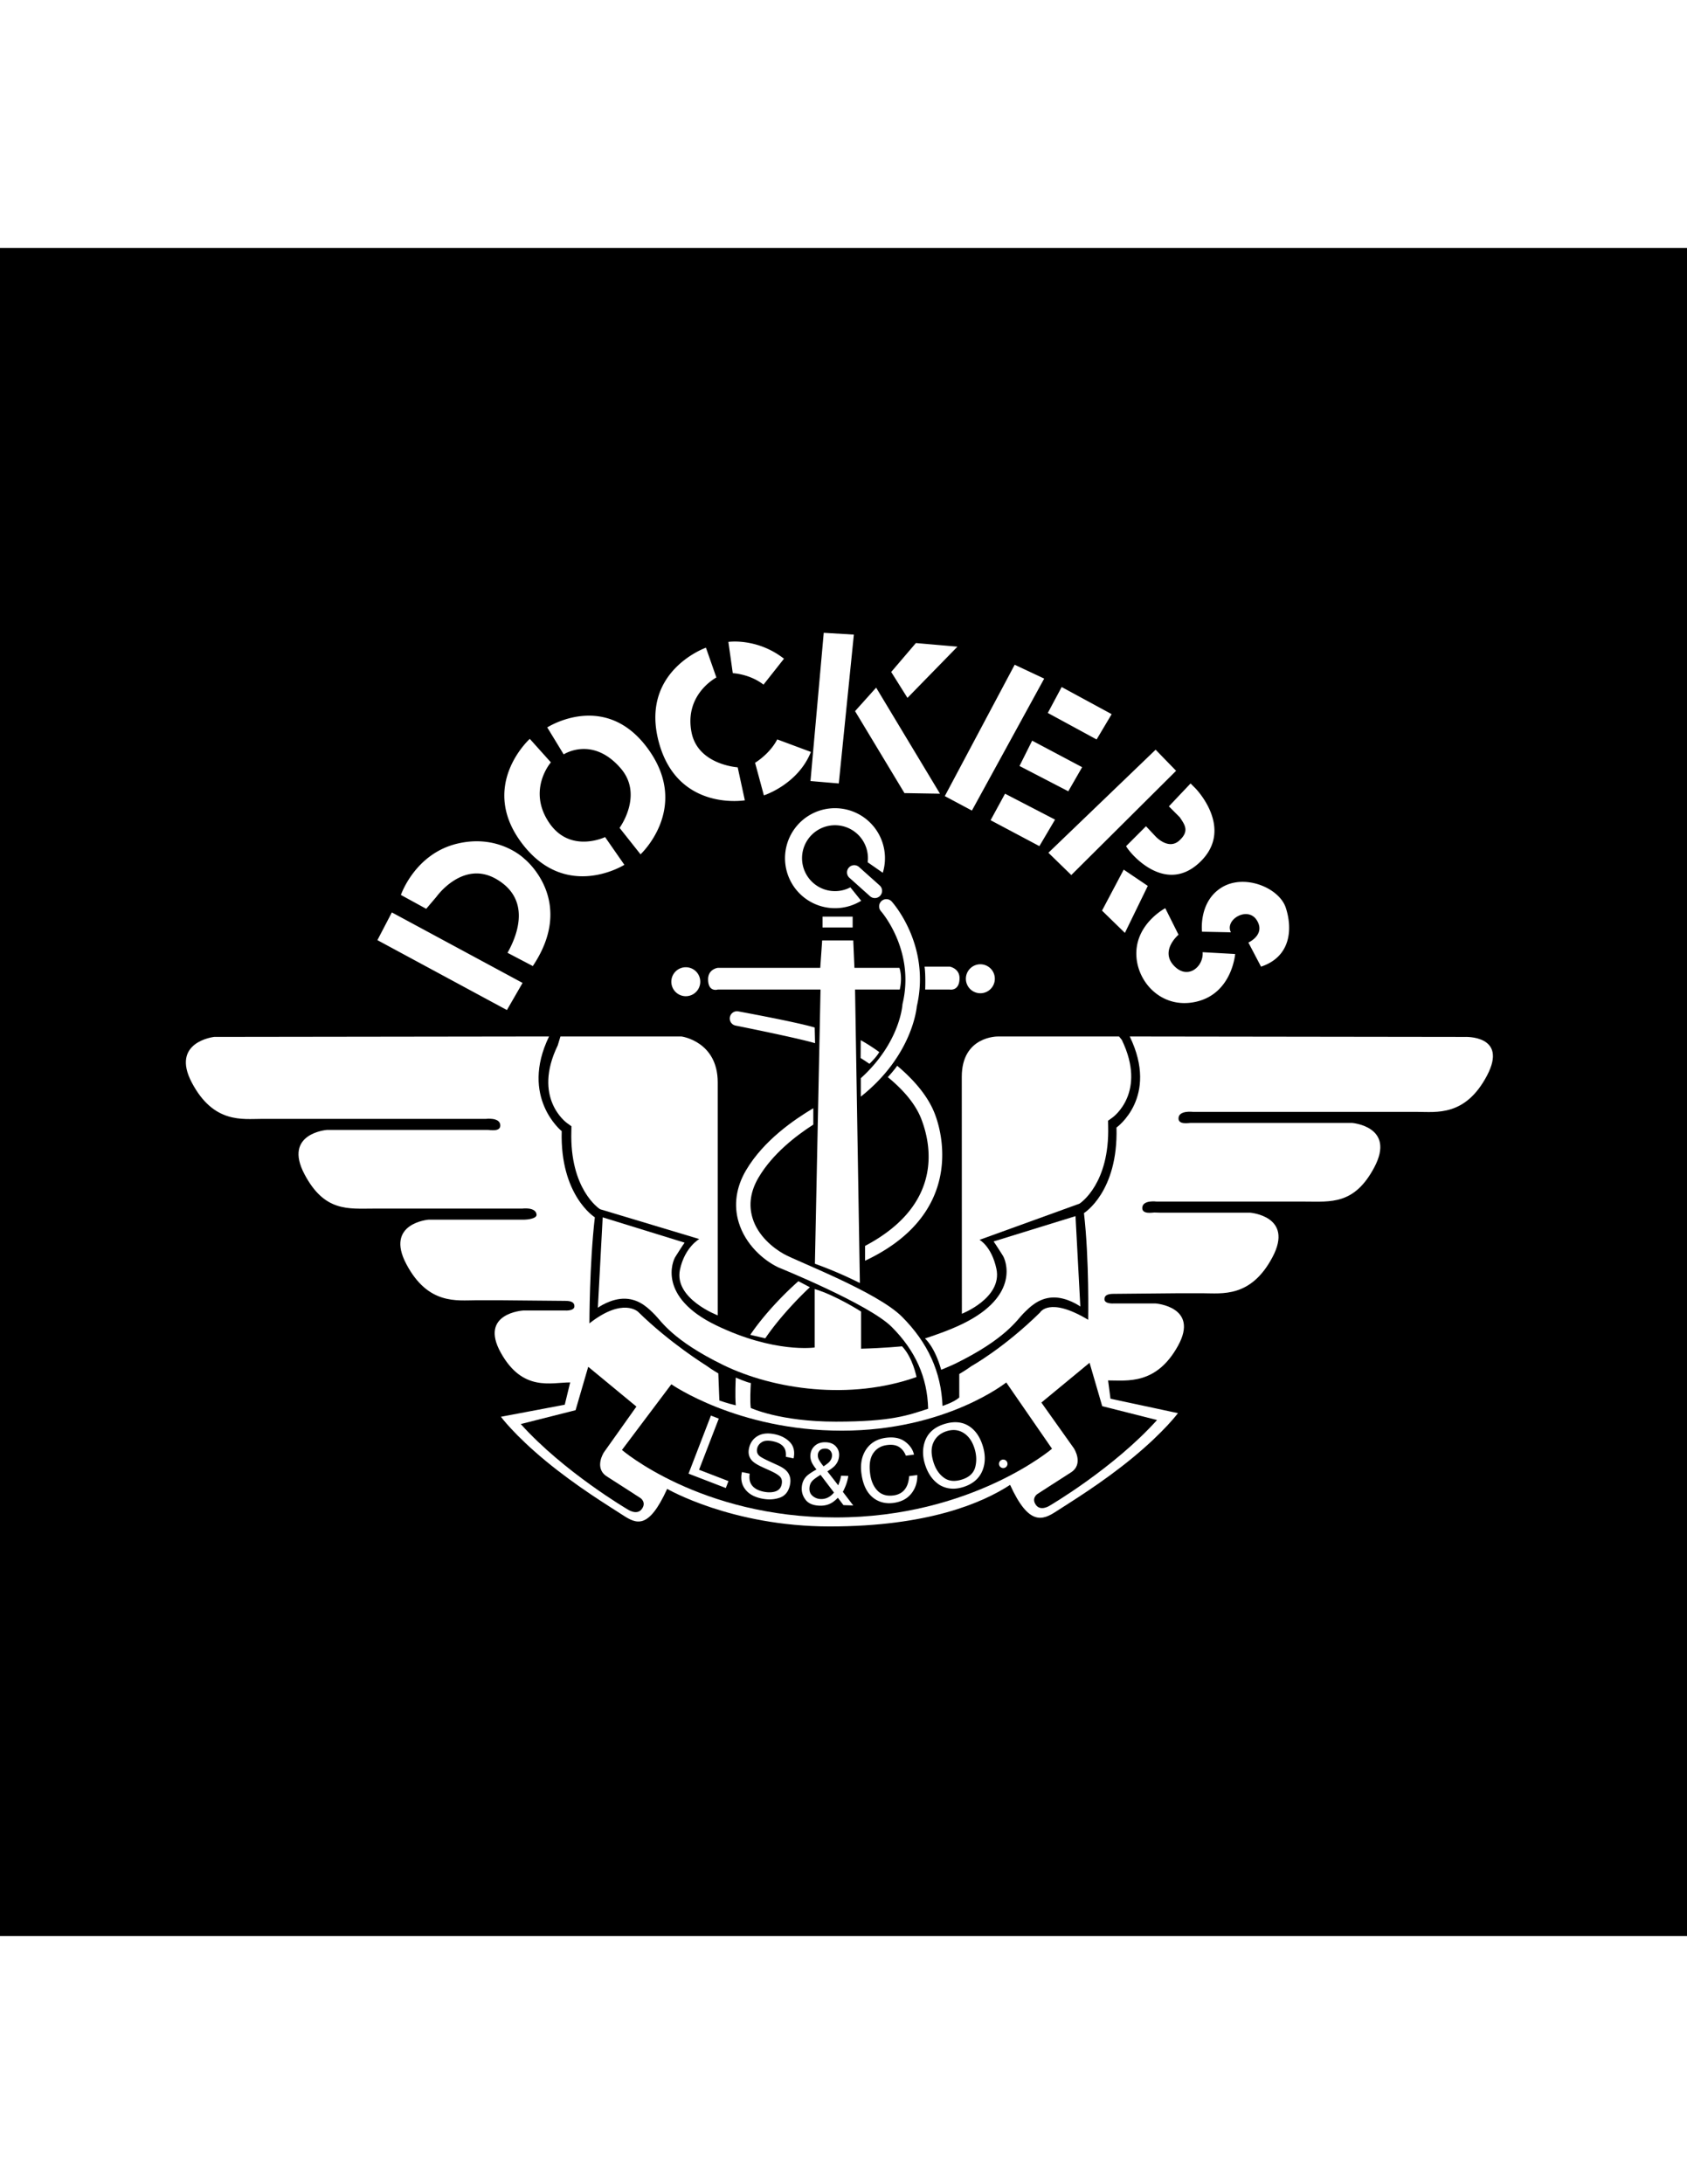
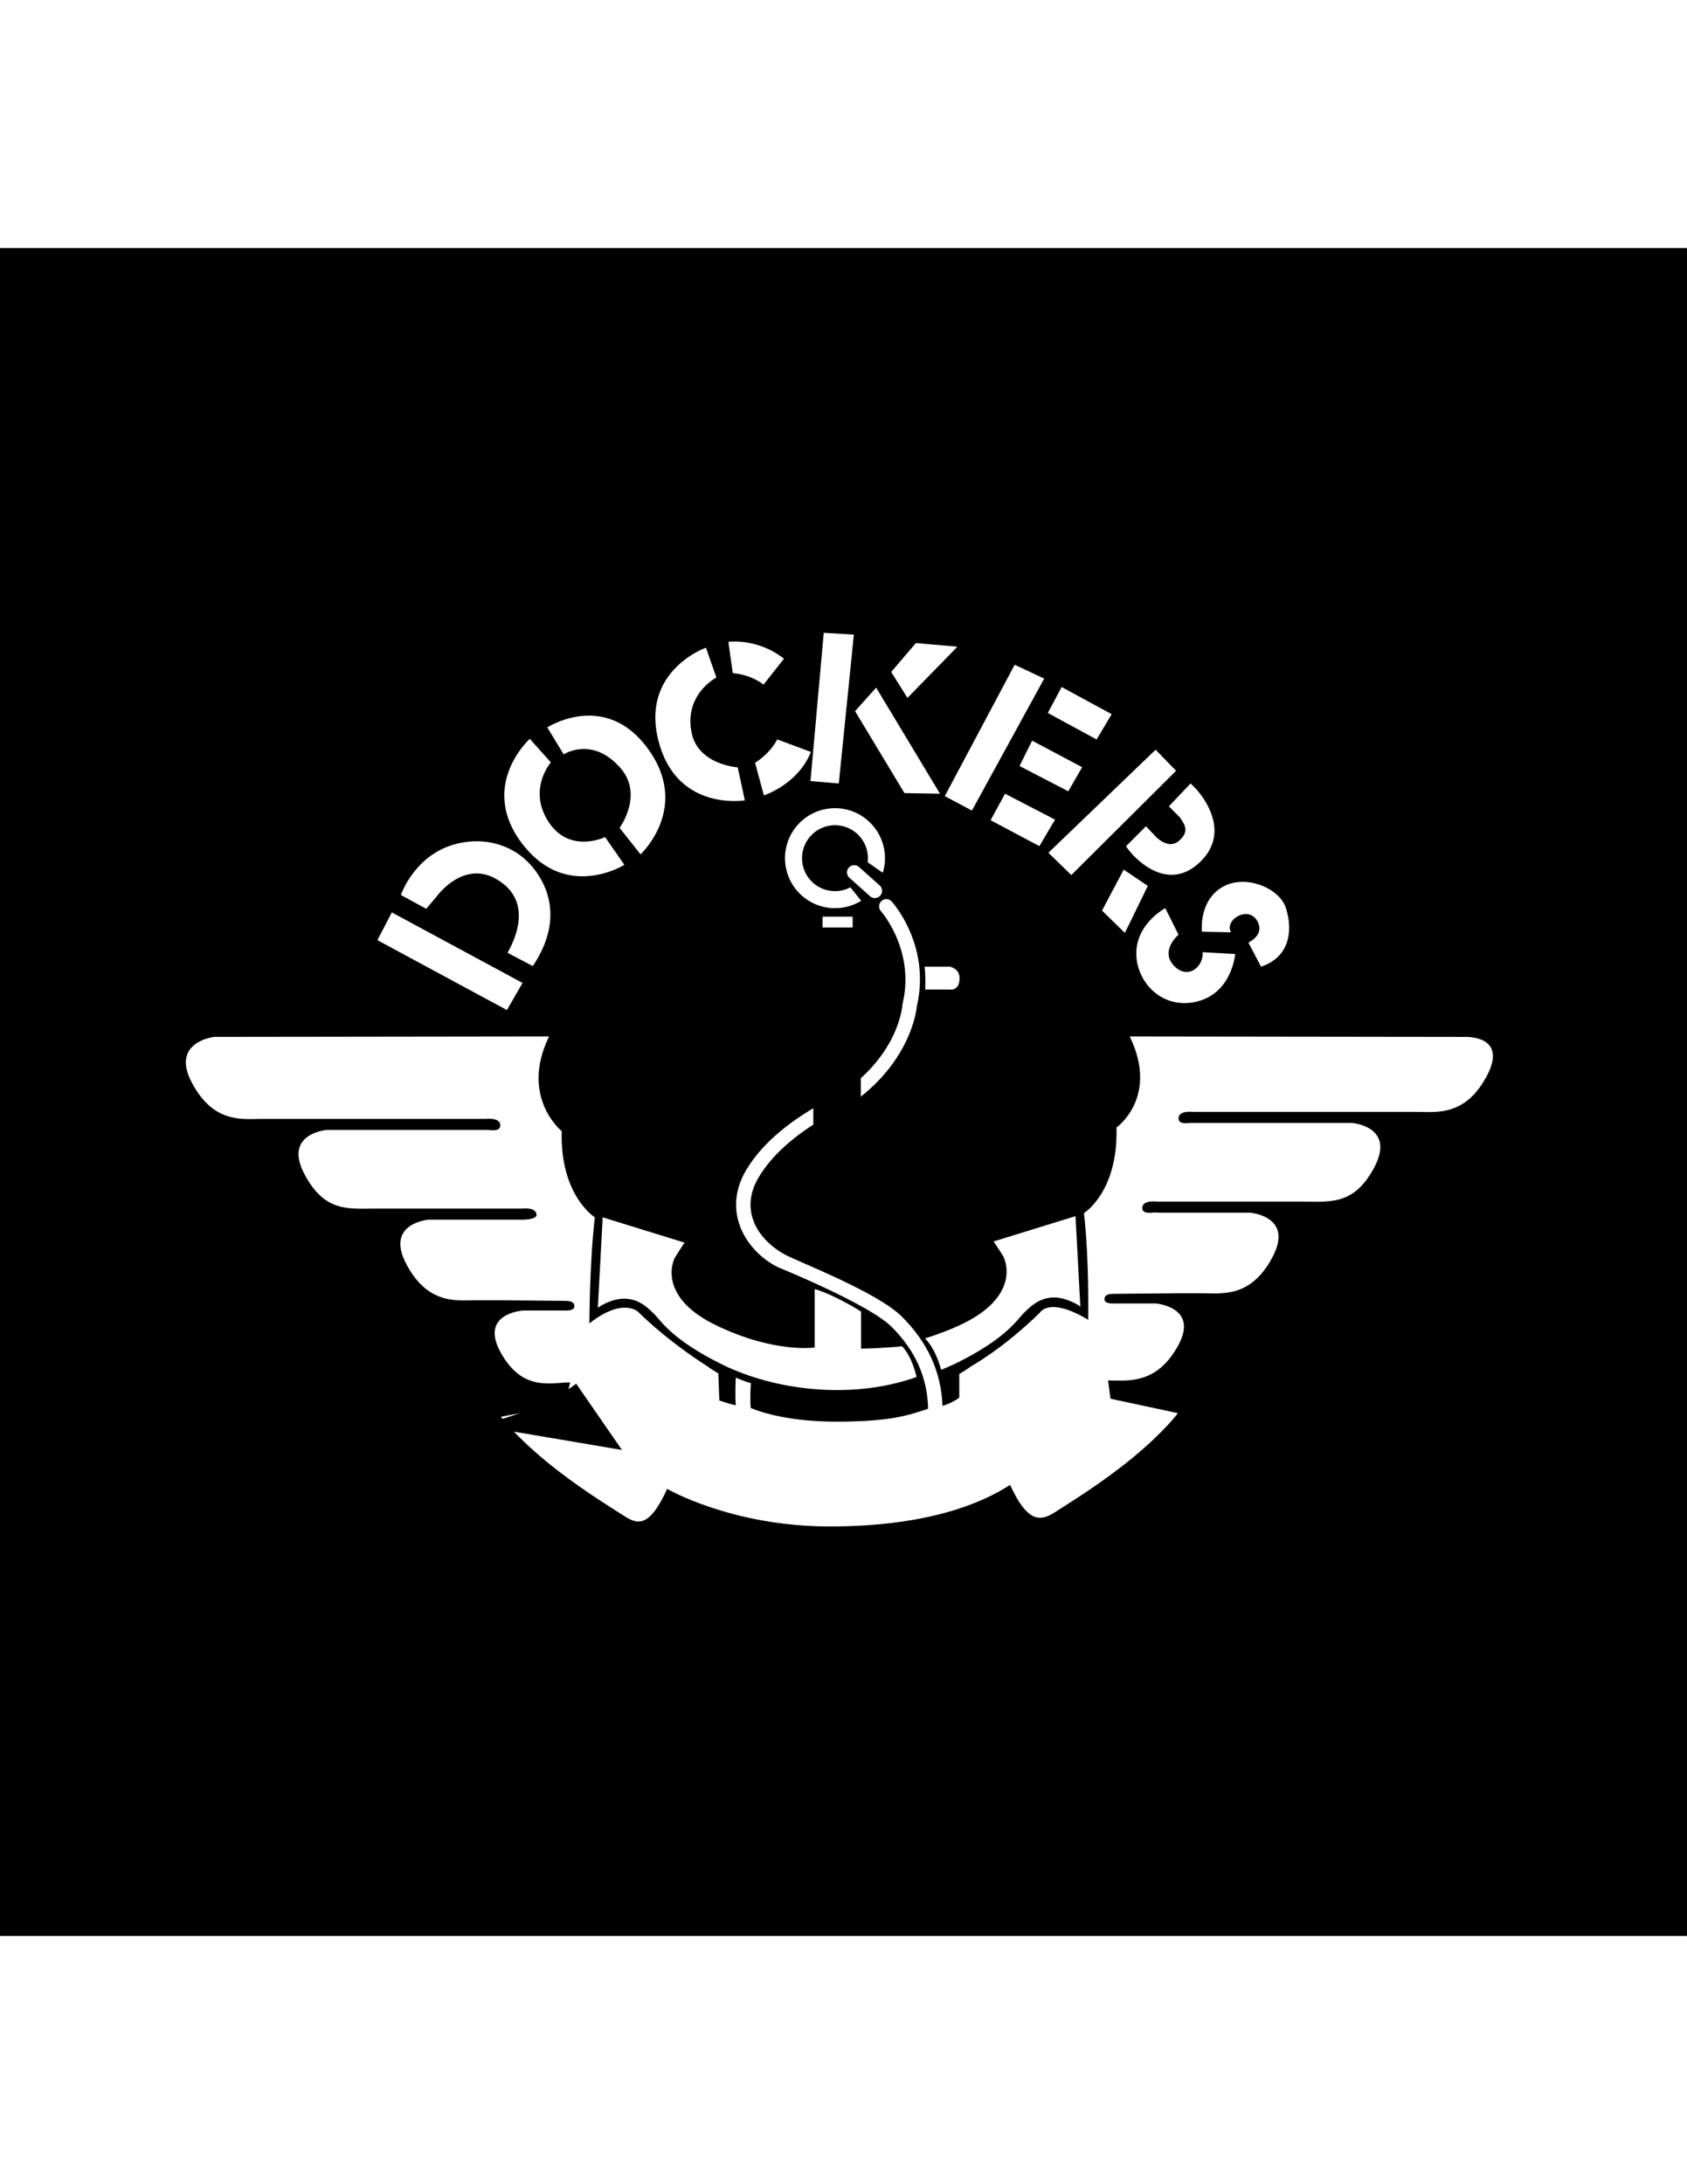
<svg xmlns="http://www.w3.org/2000/svg" height="2500" viewBox="209 300 192.756 192.756" width="1932">
  <rect x="209" y="300" width="192.756" height="192.756" fill="#808080" stroke="none" />
  <g clip-rule="evenodd" fill-rule="evenodd">
    <path d="m209 300h192.756v192.756h-192.756z" />
    <g fill="#fff">
      <path d="m252.122 379.035 14.797 7.984 1.789-3.098-14.935-8.052zm17.756 2.96c5.024-7.502-.963-12.25-.963-12.25s-2.891-2.891-7.708-1.721-6.4 5.85-6.4 5.85l2.891 1.583 1.17-1.376s3.028-4.268 6.882-1.996c3.854 2.271 2.478 6.194 1.239 8.396zm-.344-25.947s-6.014 5.416-.757 12.113c5.024 6.4 11.562 2.271 11.562 2.271l-2.202-3.166s-3.992 1.928-6.401-1.651c-2.526-3.753.207-6.882.207-6.882zm20.126-10.413s-7.634 2.687-5.356 10.891c2.177 7.84 9.8 6.542 9.8 6.542l-.816-3.77s-4.54-.278-5.273-3.986c-.862-4.358 2.837-6.273 2.837-6.273zm6.577 4.219c-1.588-1.229-3.51-1.308-3.51-1.308l-.504-3.571s3.257-.49 6.354 1.919zm5.417 7.687c-1.491 3.725-5.374 4.961-5.374 4.961l-1.006-3.723s1.663-.988 2.532-2.67zm-30.124-2.8s6.734-4.35 11.631 2.615c4.68 6.656-.974 11.879-.974 11.879l-2.396-3.022s2.76-3.745.136-6.792c-3.236-3.757-6.521-1.6-6.521-1.6zm31.59-10.806-1.515 16.931 3.235.275 1.721-16.999zm3.578 8.947 2.409-2.684 7.295 12.113-4.06-.068zm4.13-4.473 2.821-3.304 4.749.414-5.712 5.849zm6.125 14.177 7.984-15.003 3.372 1.583-8.259 15.072zm6.882-.275 5.713 2.96-1.789 3.028-5.575-2.96zm1.652-3.165 1.446-2.892 5.712 3.029-1.583 2.753zm3.235-6.057 1.583-2.96 5.713 3.098-1.721 2.89zm.069 15.967 12.25-11.769 2.34 2.409-11.975 11.906zm8.878-.757 2.271-2.271 1.101 1.169s1.445 1.583 2.685.482c1.238-1.101.619-1.858.068-2.684l-1.238-1.239 2.478-2.615.551.551s4.61 4.68.412 8.534c-4.017 3.687-8.053-1.308-8.328-1.927zm-.275 2.684 2.752 1.858-2.615 5.368-2.615-2.546zm4.749 4.405 1.514 3.028s-2.134 1.79-.55 3.51c1.582 1.721 3.44.138 3.303-1.514l3.717.207s-.345 4.473-4.404 5.437c-4.062.964-7.021-2.408-6.883-5.712.137-3.304 3.303-4.956 3.303-4.956zm4.198 2.684s-.413-3.373 2.202-5.024 6.606 0 7.364 2.271c.757 2.271.688 5.574-2.822 6.745l-1.445-2.753s1.996-.895.964-2.546c-1.032-1.652-3.717-.069-2.959 1.376zm-38.201-7.93a3.764 3.764 0 1 0 -1.978 2.862l1.237 1.534a5.71 5.71 0 1 1 2.468-3.196z" />
      <path d="m306.031 371.894 2.354 2.104a.826.826 0 0 0 1.149-1.187l-2.354-2.104a.826.826 0 0 0 -1.149 1.187zm1.326 25.012c5.899-4.678 6.387-10.125 6.405-10.381l-.021.132c1.641-6.948-2.667-11.825-2.852-12.03a.826.826 0 1 0 -1.227 1.107l-.001-.001c.039.044 3.908 4.461 2.472 10.545l-.016.065-.005.067c-.016.209-.355 4.413-4.757 8.396v2.1zm7.284-14.843h2.891s1.102.207 1.102 1.308c0 1.514-1.102 1.308-1.102 1.308h-2.821c-.001 0 .067-1.652-.07-2.616z" />
-       <path d="m311.764 382.201h-5.137l-.135-3.131h-3.551l-.22 3.131h-11.714s-1.101.138-1.101 1.308c0 1.514 1.101 1.17 1.101 1.17h11.746l-.643 31.313a46.978 46.978 0 0 1 5.139 2.203l-.551-33.517h5.106c.345-1.513-.04-2.477-.04-2.477zm-24.405 3.237a1.654 1.654 0 1 0 0-3.308 1.654 1.654 0 0 0 0 3.308zm33.656-.338a1.654 1.654 0 1 0 0-3.308 1.654 1.654 0 0 0 0 3.308z" />
-       <path d="m302.087 389.015c-2.083-.625-8.469-1.796-8.727-1.844a.826.826 0 0 0 -.303 1.624c.063.012 7.072 1.41 9.071 2.01zm5.755 24.94c9.104-4.799 7.494-11.756 6.415-14.523-.71-1.82-2.218-3.444-3.813-4.75 0 0 .724-.789 1.07-1.301 1.805 1.525 3.469 3.365 4.282 5.451 1.24 3.18 2.74 11.793-7.954 16.816zm1.622-22.135c-1.103-.809-2.03-1.309-2.118-1.36l-.011 2.038c.241.151.59.376 1.005.662 0-.001.792-.737 1.124-1.34zm-9.235 26.168c-.125.1-3.258 2.824-5.505 6.125l1.715.396c2.101-3.086 5.07-5.811 5.098-5.832z" />
      <path d="m287.222 413.584-9.36-2.891-.551 10.324s1.514-1.102 3.166-1.033 2.684 1.17 3.373 1.859c.688.688 1.996 2.889 7.777 5.711s14.521 4.061 22.092 1.377c0 0-.413-2.203-1.652-3.51 0 0-1.996.207-4.68.275v-4.24s-2.86-1.842-5.299-2.574v6.676s-4.611.689-11.287-2.545-4.956-7.365-4.611-7.846c-.001.001.825-1.308 1.032-1.583zm29.318 14.521c.424-.178 1.184-.492 1.583-.688 5.781-2.822 7.089-5.023 7.777-5.713.688-.688 1.721-1.789 3.372-1.857s3.166 1.031 3.166 1.031l-.551-10.322-9.359 2.891c.206.275 1.032 1.582 1.032 1.582.344.482 2.064 4.611-4.611 7.846-1.377.668-3.088 1.277-4.268 1.652.001 0 1.102.895 1.859 3.578z" />
-       <path d="m277.557 409.764c-.142-.092-3.458-2.316-3.274-8.881 0 0 .016-.588.01-.592l-.479-.342c-.164-.115-3.982-2.926-1.087-8.894l.308-1.016h13.843s4.129.558 4.129 5.238v26.611s-5.026-1.9-4.313-5.23c.551-2.568 2.203-3.486 2.203-3.486zm54.786-.635c.142-.092 3.458-2.316 3.274-8.881 0 0-.017-.588-.01-.592l.479-.342c.164-.115 3.981-2.927 1.087-8.895l-.309-.38h-13.843s-4.129-.077-4.129 4.603.011 27.063.011 27.063 4.659-1.809 3.945-5.139c-.551-2.568-1.927-3.303-1.927-3.303z" />
      <path d="m294.792 429.619c-.037.609-.112 2.121-.009 2.844 0 0 3.312 1.563 9.712 1.563s8.306-.742 10.553-1.473c-.083-3.57-1.444-6.627-4.162-9.346-2.604-2.604-12.836-6.75-12.99-6.814-1.665-.807-3.72-2.578-4.494-5.137-.59-1.951-.3-4.004.839-5.938 2.013-3.414 5.512-5.793 7.687-7.088v1.871c-1.966 1.268-4.649 3.316-6.263 6.057-.911 1.545-1.141 3.1-.681 4.619.62 2.049 2.383 3.432 3.582 4.105 1.526.857 10.649 4.316 13.489 7.156 2.962 2.963 4.48 6.301 4.637 10.195 0 0 1.294-.412 1.913-.963v-2.684s.826-.482 1.377-.895c0 0 3.693-2.043 7.846-6.125 0 0 1.032-1.859 5.506.826 0 0 .138-6.814-.481-12.184 0 0 3.923-2.408 3.716-9.771 0 0 4.887-3.449 1.515-10.4l38.266.051s5.023-.25 2.546 4.43c-2.478 4.679-5.781 4.13-7.983 4.13h-25.602s-1.578-.203-1.652.688c-.068.826 1.17.574 1.377.574h18.445s5.024.389 2.547 5.068c-2.284 4.314-4.989 3.916-7.915 3.916h-16.944s-1.577-.219-1.651.674c-.069.824 1.17.572 1.376.572l.736.023h10.221s5.023.391 2.546 5.07-5.781 4.129-7.983 4.129h-2.787s-6.779.068-7.33.068c-.55 0-1.101.068-1.101.619s1.032.482 1.032.482h4.817s5.024.373 2.547 4.844-5.781 3.943-7.983 3.943l.274 2.088 7.709 1.65s-1.515 2.064-5.093 5.025c-3.579 2.959-7.227 5.16-8.81 6.193s-3.143 1.652-5.276-3.027c-3.166 2.064-9.383 4.748-20.601 4.748s-18.582-4.291-18.582-4.291c-2.134 4.682-3.51 4.016-5.093 2.982-1.583-1.031-5.23-3.234-8.81-6.193-3.579-2.959-5.093-5.023-5.093-5.023l7.295-1.377.62-2.547c-2.202 0-5.417 1.09-7.915-3.369-2.546-4.545 2.547-4.844 2.547-4.844h4.817s1.032.068 1.032-.482c0-.549-.551-.619-1.101-.619s-7.33-.068-7.33-.068h-2.788c-2.202 0-5.505.551-7.983-4.129s2.547-5.078 2.547-5.078h10.956c.207 0 1.431-.084 1.376-.588-.097-.891-1.652-.674-1.652-.674h-16.945c-2.925 0-5.631.398-7.915-3.916-2.478-4.68 2.546-5.068 2.546-5.068h18.444c.207 0 1.445.252 1.376-.574-.074-.891-1.651-.688-1.651-.688h-25.603c-2.202 0-5.505.551-7.983-4.13-2.478-4.68 2.546-5.233 2.546-5.233l38.265-.051c-3.372 6.951 1.445 10.812 1.445 10.812-.206 7.365 3.786 9.842 3.786 9.842-.62 5.369-.62 12.113-.62 12.113 3.854-3.027 5.575-1.309 5.575-1.309 3.648 3.58 7.777 6.127 7.777 6.127.551.412 1.376.895 1.376.895l.12 3.094s.981.348 1.876.553c-.098-1.082-.014-2.943 0-3.166.002.004 1.239.535 1.722.623z" />
    </g>
-     <path d="m280.064 437.26s8.947 7.707 24.432 7.707 24.707-7.846 24.707-7.846l-5.23-7.57s-6.882 5.506-18.788 5.506-19.477-5.299-19.477-5.299z" />
+     <path d="m280.064 437.26l-5.23-7.57s-6.882 5.506-18.788 5.506-19.477-5.299-19.477-5.299z" />
    <path d="m287.672 439.965 2.557-6.631.899.346-2.253 5.841 3.359 1.295-.304.791zm6.102-.182.886.186c-.061.398-.034.738.08 1.02.217.525.72.871 1.51 1.035.354.072.687.09.998.049.603-.08.957-.371 1.062-.877.079-.379.017-.674-.187-.885-.207-.207-.555-.422-1.042-.646l-.898-.408c-.587-.268-.991-.51-1.212-.73-.382-.383-.513-.863-.393-1.441.13-.625.453-1.094.969-1.404.516-.313 1.17-.385 1.963-.221.729.15 1.313.457 1.75.914.437.459.575 1.074.415 1.848l-.886-.184c.03-.383-.012-.689-.125-.92-.212-.424-.663-.707-1.351-.85-.556-.115-.979-.082-1.271.102s-.47.43-.534.74c-.071.34.02.619.271.836.165.141.561.354 1.187.643l.93.426c.448.205.781.426.999.666.375.418.498.936.369 1.555-.16.77-.555 1.264-1.184 1.479-.63.215-1.316.246-2.058.092-.866-.18-1.497-.541-1.895-1.086-.402-.542-.519-1.189-.353-1.939zm8.812-1.377a1.089 1.089 0 0 1 -.141-.57.781.781 0 0 1 .121-.398c.147-.232.4-.344.758-.33a.726.726 0 0 1 .553.248c.133.156.196.34.188.549-.01.268-.114.508-.312.721-.121.131-.339.299-.653.504a5.225 5.225 0 0 1 -.514-.724zm-.718 4.119c-.268-.213-.395-.508-.381-.885.013-.35.13-.641.352-.873.145-.156.45-.377.916-.664l1.534 2.018a2.056 2.056 0 0 1 -.615.529 1.702 1.702 0 0 1 -.933.213 1.465 1.465 0 0 1 -.873-.338l-.724-2.254c-.338.35-.518.793-.538 1.332-.019.5.133.955.453 1.365.321.41.85.629 1.589.656.5.018.945-.082 1.337-.301.225-.123.474-.324.749-.602l.637.838 1.122.041-1.206-1.58c-.003.08.085-.084.265-.496s.305-.844.377-1.297l-.827-.029a5.309 5.309 0 0 1 -.124.531c-.039.125-.106.316-.202.57l-1.24-1.596c.403-.246.692-.467.867-.66.299-.332.458-.725.474-1.178.014-.391-.112-.73-.379-1.021s-.647-.445-1.141-.463c-.519-.02-.938.115-1.259.406-.32.289-.489.664-.506 1.121-.008.221.034.449.127.688.093.24.283.537.57.893-.557.309-.939.57-1.147.781zm8.362-6.656c.893-.117 1.616.025 2.171.43.555.406.899.904 1.032 1.494l-.93.123c-.166-.439-.424-.771-.774-.996-.35-.223-.81-.297-1.379-.221-.694.092-1.223.41-1.585.953-.362.545-.477 1.32-.343 2.328.109.824.391 1.469.844 1.932.453.461 1.063.643 1.827.541.703-.094 1.203-.436 1.499-1.023.157-.311.254-.705.288-1.182l.931-.123c.016.754-.178 1.412-.578 1.977-.479.678-1.194 1.08-2.144 1.207-.819.107-1.539-.049-2.161-.471-.819-.559-1.32-1.523-1.502-2.891-.137-1.041.024-1.93.487-2.668.5-.8 1.273-1.271 2.317-1.41zm6.666 4.592c-.55-.385-.95-.951-1.201-1.697-.313-.932-.331-1.711-.052-2.338s.767-1.059 1.464-1.293c.719-.24 1.366-.189 1.943.154.577.342.999.91 1.265 1.703.253.748.296 1.471.131 2.168-.165.699-.65 1.182-1.454 1.453-.847.285-1.547.235-2.096-.15zm-2.275-4.006c-.234.801-.198 1.656.108 2.568.339 1.008.885 1.754 1.636 2.236.824.484 1.754.553 2.791.205 1.109-.375 1.832-1.053 2.168-2.037.286-.838.261-1.762-.078-2.768-.313-.93-.793-1.617-1.44-2.063-.829-.572-1.838-.658-3.027-.258-1.137.385-1.857 1.09-2.158 2.117z" fill="#fff" />
-     <path d="m276.21 427.762 5.506 4.543-3.716 5.23s-1.17 1.789.344 2.752c1.515.965 3.854 2.479 3.854 2.479s.688.48.137 1.238c-.55.758-1.583.068-1.583.068s-7.295-4.266-12.25-9.771l6.263-1.584zm57.283-.459-5.506 4.543 3.717 5.23s1.17 1.789-.344 2.752c-1.515.965-3.854 2.479-3.854 2.479s-.688.482-.138 1.238c.551.758 1.583.068 1.583.068s7.295-4.266 12.251-9.771l-6.264-1.584z" />
    <path d="m306.423 377.59v-1.239h-3.441v1.239zm17.206 61.738a.485.485 0 1 0 .002-.97.485.485 0 0 0 -.002.97z" fill="#fff" />
  </g>
</svg>